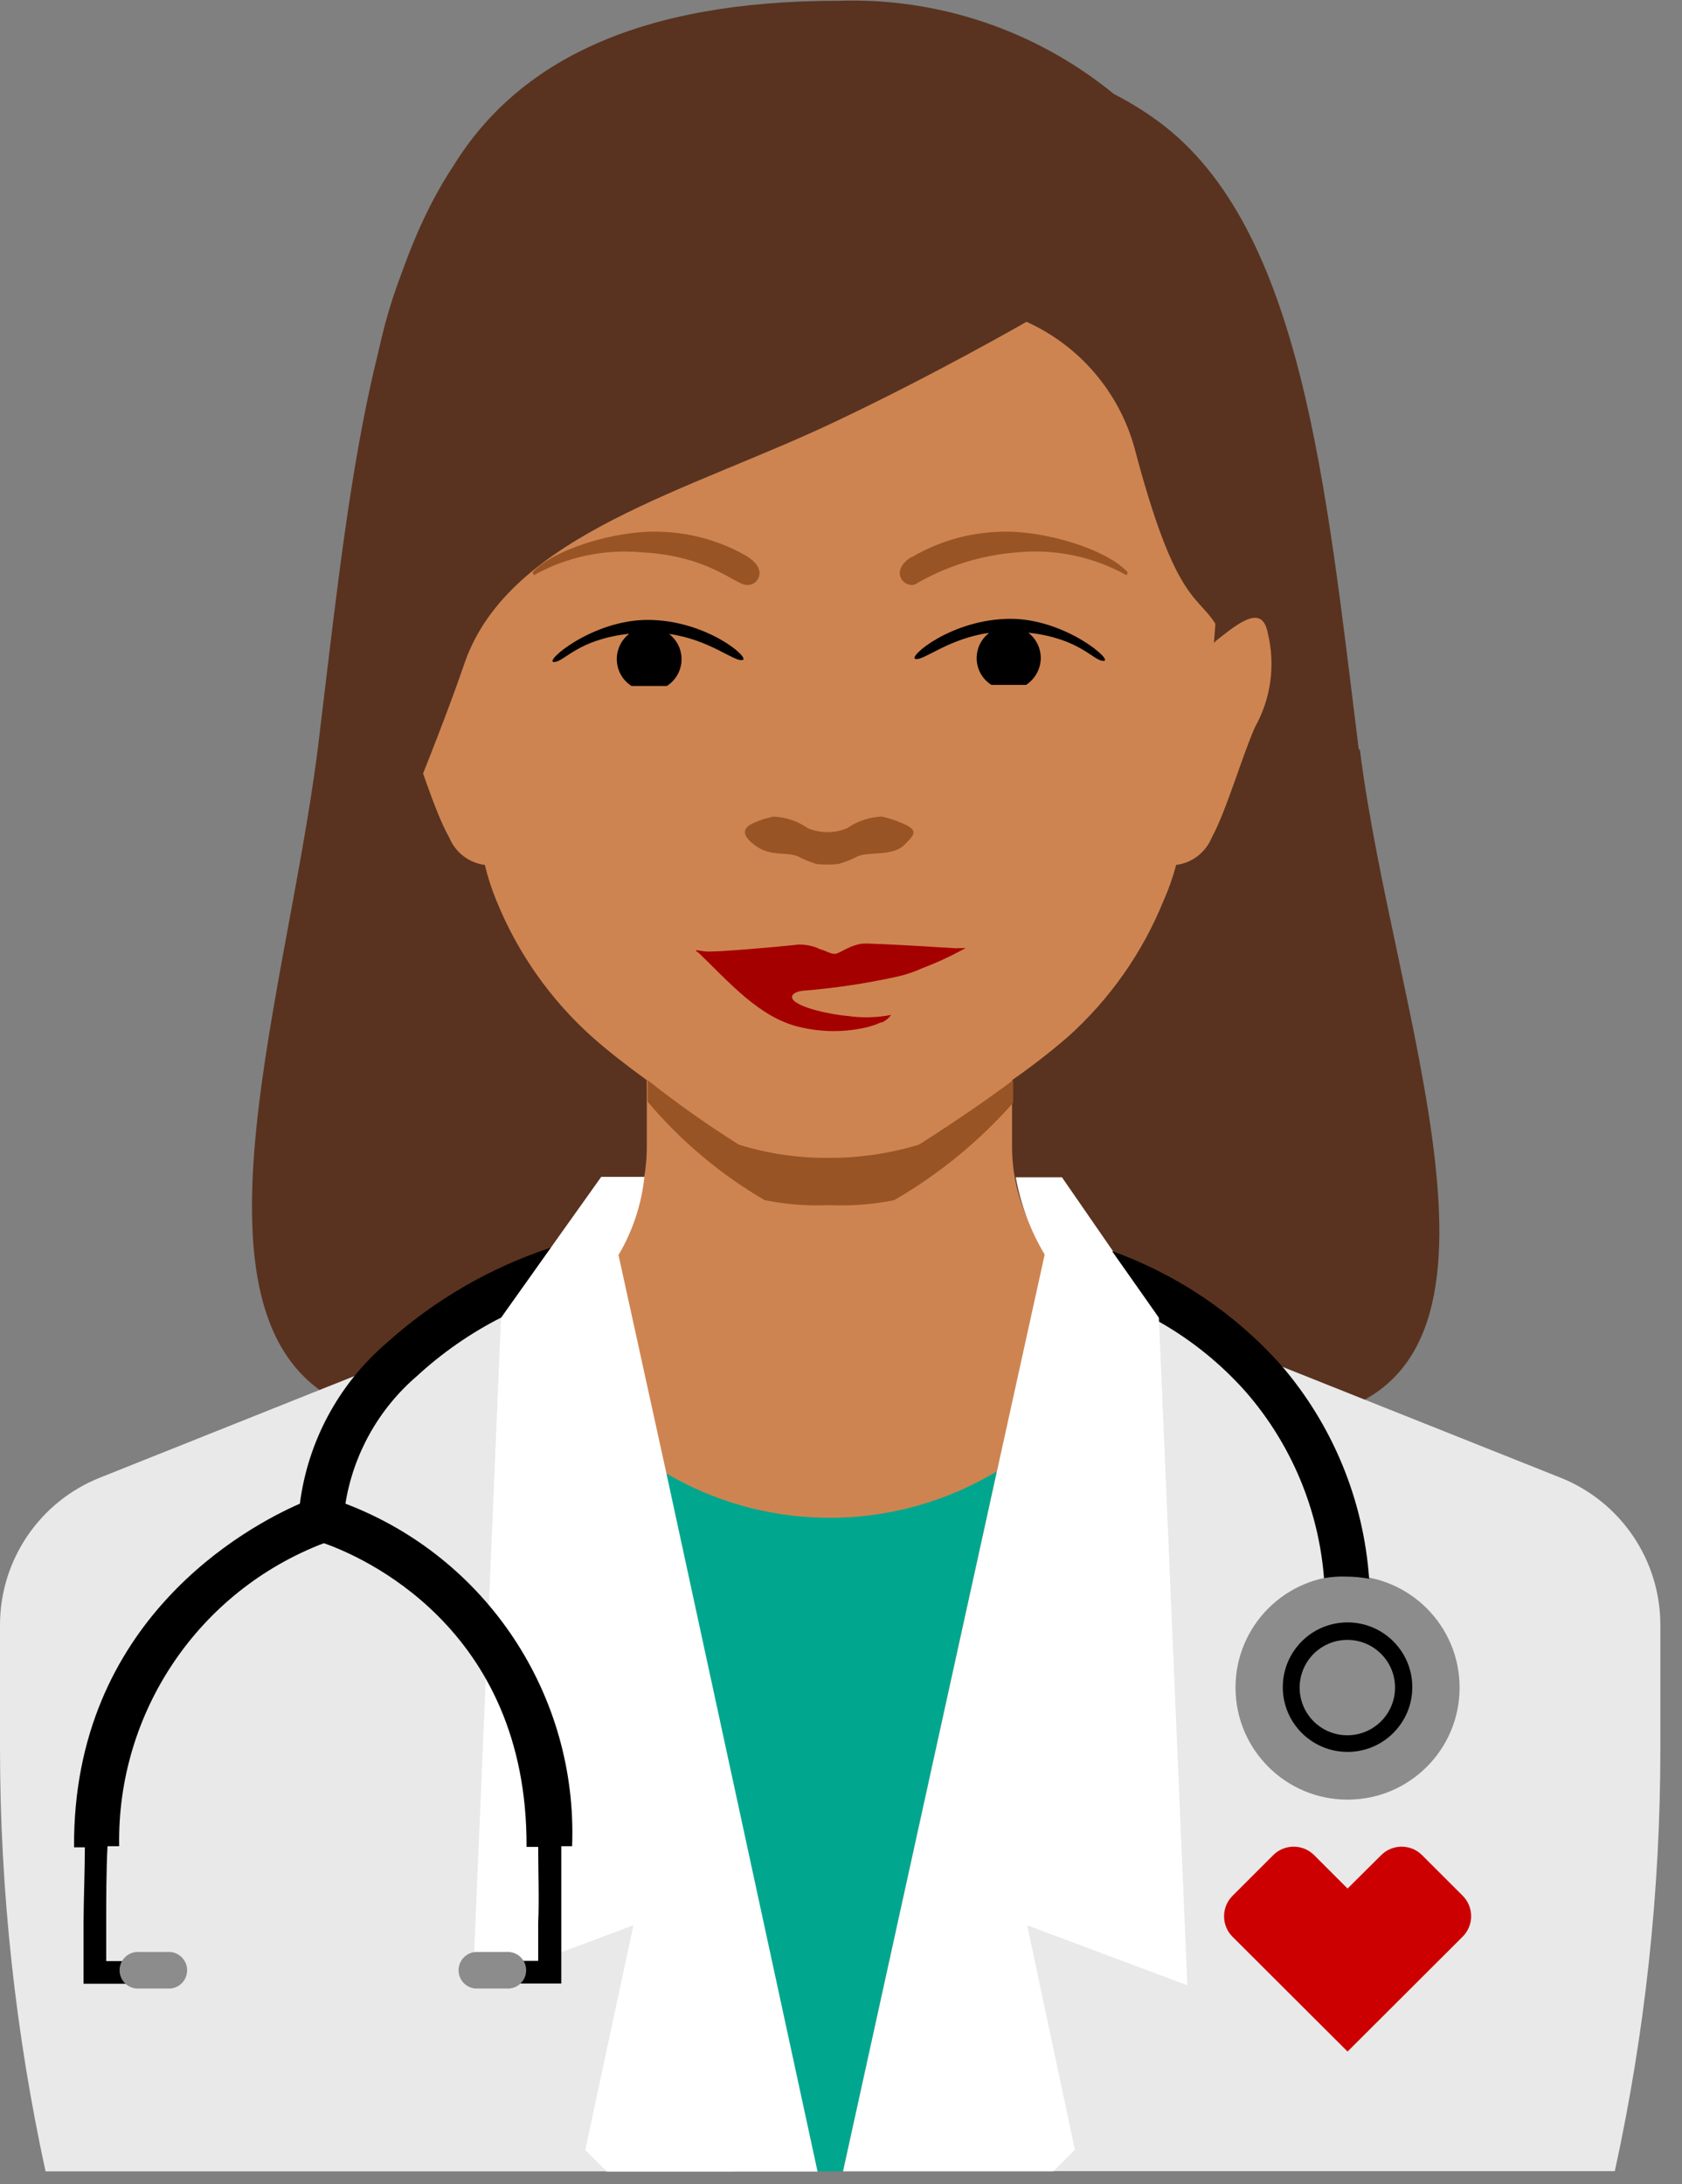
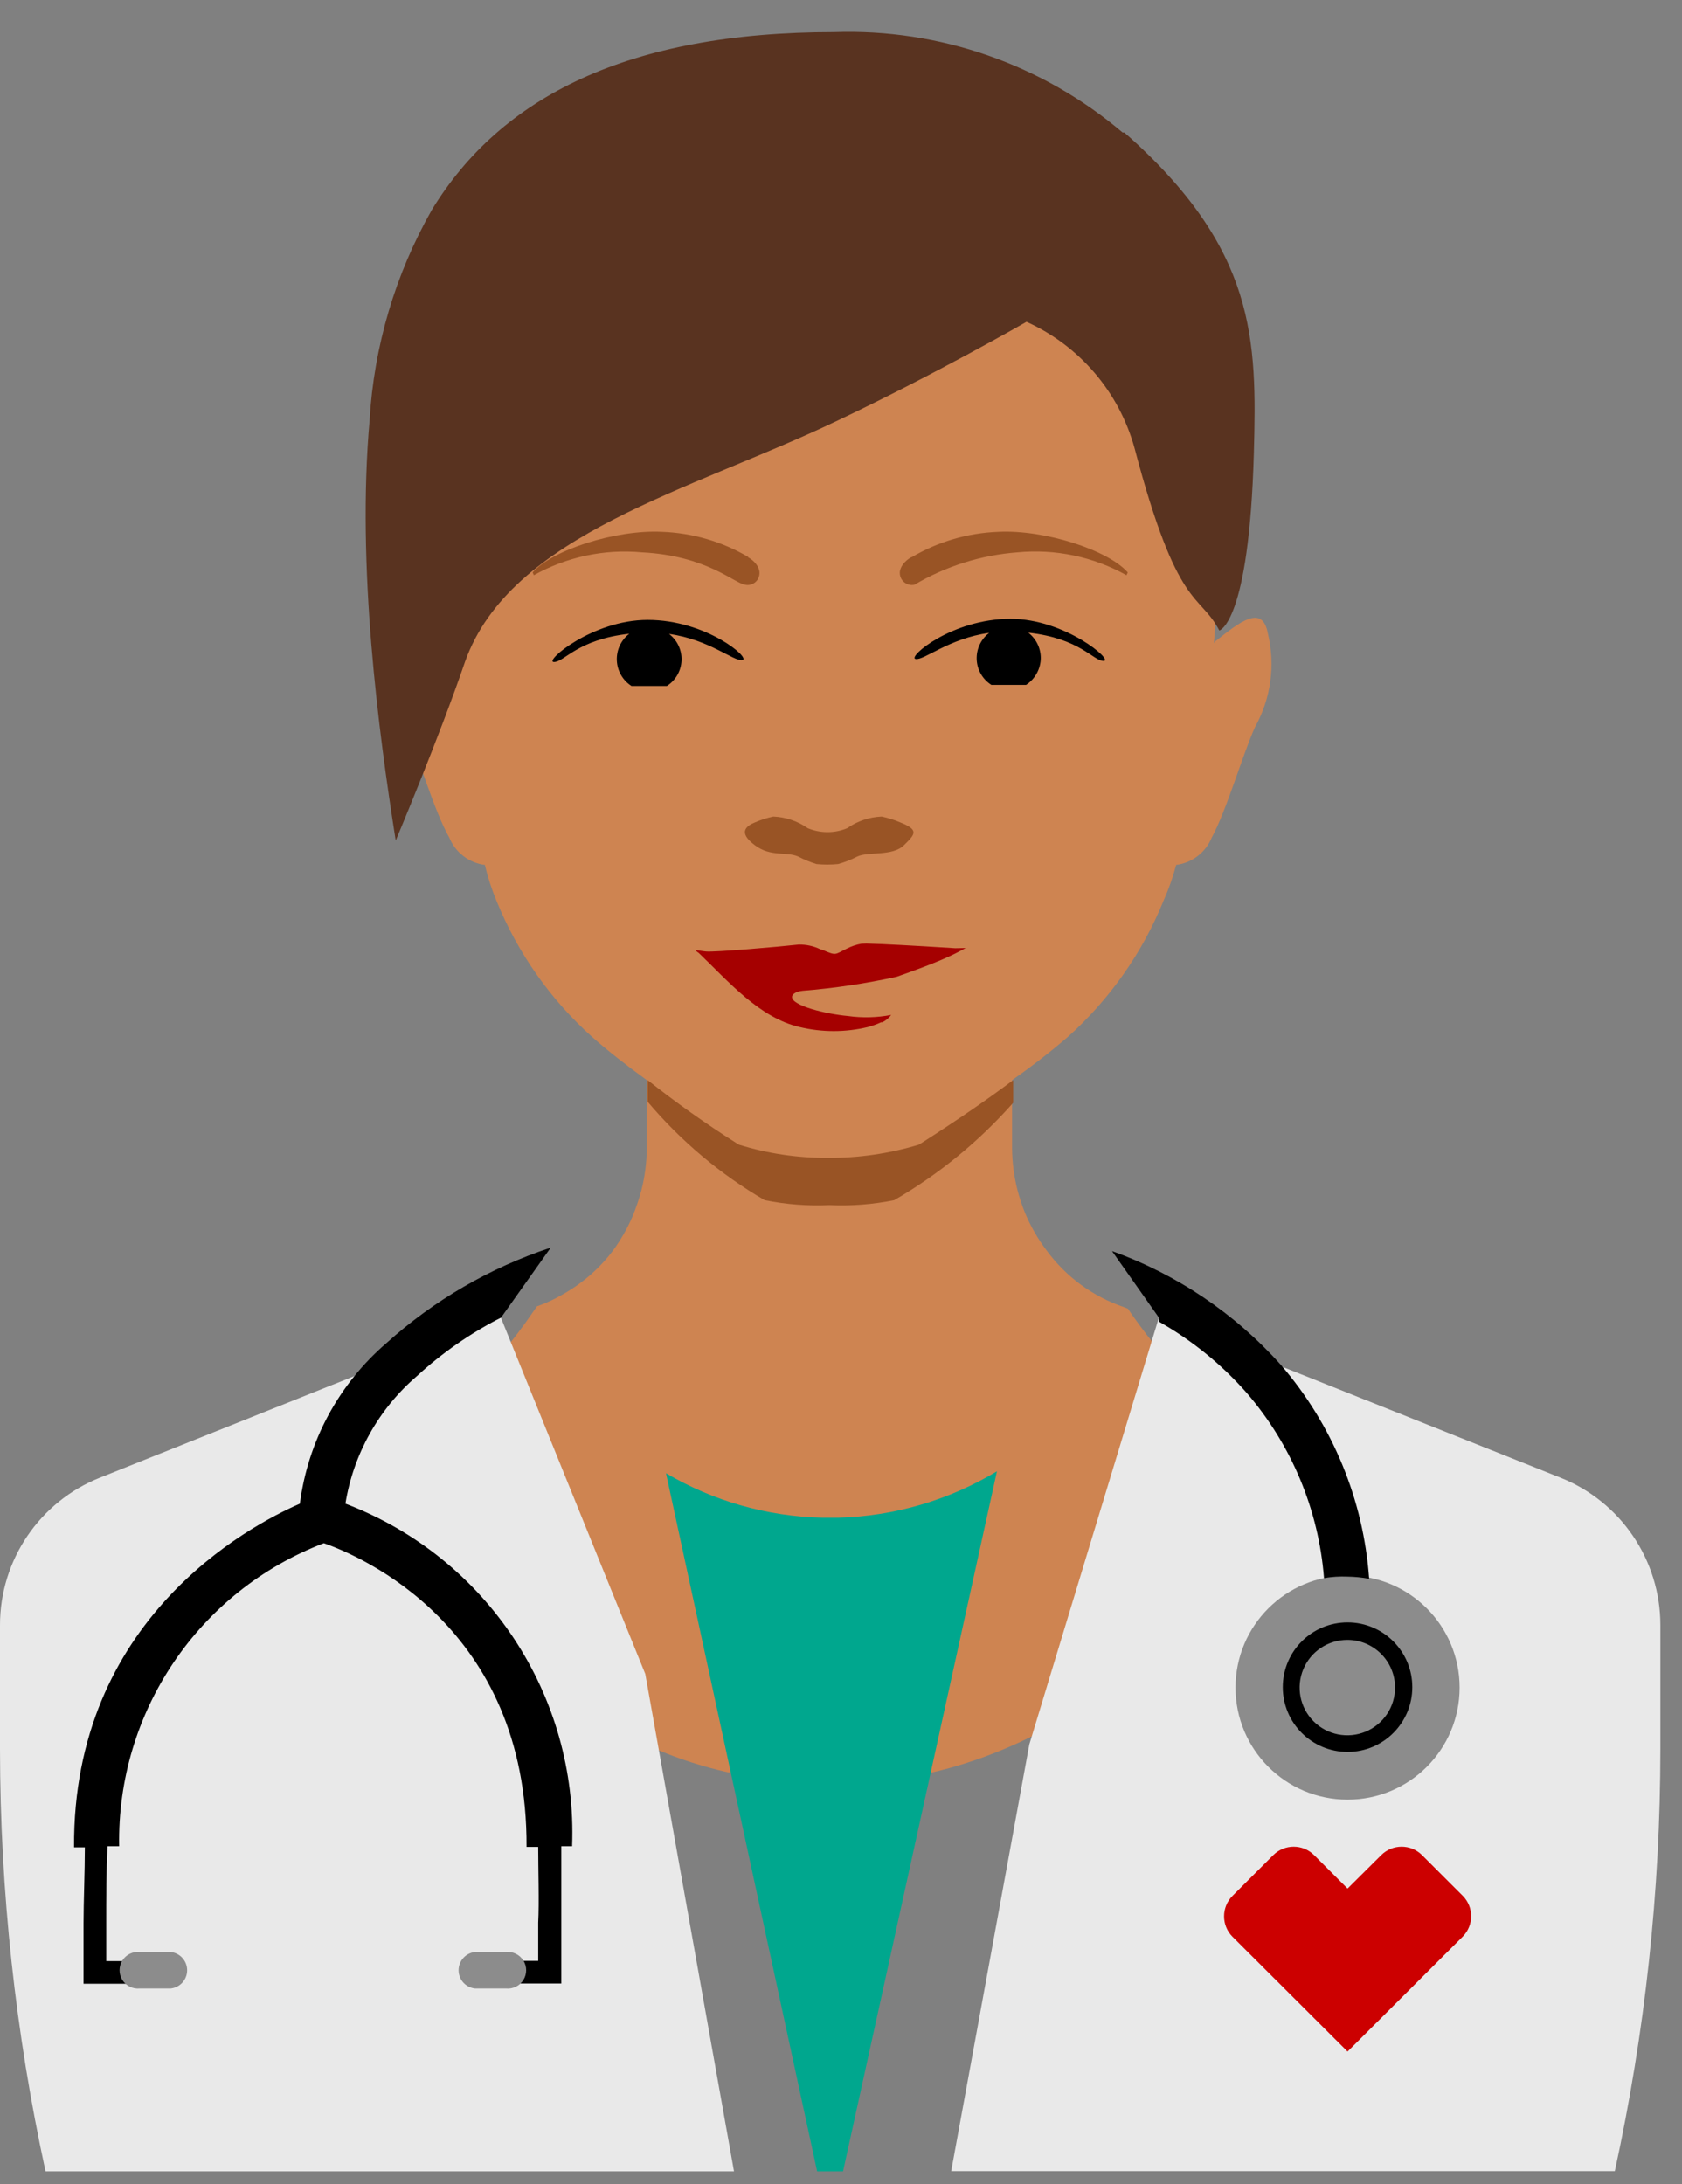
<svg xmlns="http://www.w3.org/2000/svg" width="67" height="87" viewBox="0 0 67 87">
  <rect x="0" y="0" width="67" height="87" fill="#808080" stroke="none" />
  <g fill="none" fill-rule="evenodd">
-     <path fill="#593320" fill-rule="nonzero" d="M54.125,29.851 C52.818,19.361 51.872,9.095 46.179,4.864 C45.609,4.442 45.005,4.068 44.373,3.747 C41.278,1.211 37.365,-0.11 33.366,0.032 C25.497,0.032 20.639,2.414 18.059,6.61 C14.55,11.889 13.759,20.84 12.658,29.826 C11.325,40.333 6.544,53.918 14.619,56.266 C22.694,58.613 33.865,58.613 33.865,58.613 C33.865,58.613 45.044,58.613 53.102,56.266 C61.159,53.918 55.475,40.333 54.168,29.851" />
    <path fill="#CE8451" fill-rule="nonzero" d="M42.533,41.304 C44.203,39.808 45.509,37.949 46.351,35.87 L46.351,35.87 C46.555,35.412 46.722,34.937 46.85,34.452 C47.485,34.371 48.028,33.953 48.269,33.36 C48.845,32.311 49.49,30.084 49.989,28.966 C50.625,27.831 50.809,26.498 50.504,25.234 C50.289,24.047 49.378,24.778 48.423,25.535 C48.403,25.563 48.38,25.588 48.355,25.612 L48.406,24.95 C48.552,23.033 48.406,21.244 48.406,19.929 L48.406,19.808 C48.41,19.291 48.378,18.774 48.312,18.261 C46.979,9.49 45.027,3.334 33.486,2.921 L32.678,2.921 C21.094,3.334 19.142,9.49 17.844,18.278 C17.781,18.791 17.752,19.308 17.758,19.826 C17.754,19.86 17.754,19.895 17.758,19.929 L17.758,19.929 C17.758,21.244 17.603,23.033 17.758,24.95 L17.809,25.612 L17.741,25.535 C16.786,24.778 15.875,24.047 15.66,25.234 C15.355,26.498 15.539,27.831 16.176,28.966 C16.649,30.084 17.293,32.311 17.895,33.36 C18.136,33.953 18.679,34.371 19.314,34.452 C19.43,34.942 19.585,35.422 19.779,35.887 L19.779,35.887 C20.62,37.959 21.923,39.812 23.588,41.304 C24.199,41.846 24.913,42.405 25.764,43.024 L25.764,45.758 C25.758,46.315 25.686,46.869 25.549,47.409 L25.549,47.409 C25.455,47.764 25.337,48.111 25.196,48.45 C24.988,48.934 24.726,49.392 24.414,49.817 C23.885,50.518 23.217,51.103 22.453,51.537 L22.161,51.7 C21.911,51.829 21.652,51.941 21.387,52.035 L21.249,52.233 C20.398,53.484 19.412,54.637 18.308,55.672 C17.326,56.568 16.778,57.843 16.803,59.172 C16.822,59.937 16.973,60.694 17.25,61.407 C18.381,63.987 20.244,66.179 22.608,67.71 C23.326,68.216 24.079,68.67 24.861,69.069 C27.385,70.404 30.211,71.065 33.065,70.986 C38.224,71.235 43.47,68.493 46.609,65.079 C47.409,64.224 48.089,63.263 48.63,62.224 C49.215,61.142 49.492,59.919 49.43,58.69 C49.344,57.587 48.858,56.553 48.062,55.784 L47.959,55.672 C47.01,54.787 46.146,53.814 45.379,52.766 C45.224,52.551 45.07,52.345 44.932,52.13 L44.786,52.07 C43.545,51.653 42.464,50.863 41.69,49.808 C41.342,49.348 41.053,48.845 40.83,48.312 C40.711,48.015 40.61,47.711 40.529,47.401 C40.392,46.861 40.32,46.307 40.314,45.75 L40.314,43.927 L40.314,43.927 L40.314,43.024 C41.083,42.489 41.823,41.915 42.533,41.304 Z" />
    <path fill="#995425" fill-rule="nonzero" d="M35.86 32.758C35.622 32.655 35.374 32.578 35.12 32.525 34.626 32.545 34.149 32.706 33.744 32.99 33.496 33.093 33.23 33.146 32.962 33.145 32.693 33.145 32.427 33.092 32.179 32.99 31.774 32.706 31.297 32.545 30.803 32.525 30.552 32.578 30.307 32.656 30.072 32.758 29.315 33.059 29.823 33.48 30.072 33.669 30.7 34.142 31.319 33.91 31.792 34.116 32.026 34.239 32.271 34.339 32.523 34.417 32.809 34.445 33.097 34.445 33.383 34.417 33.648 34.345 33.905 34.244 34.148 34.116 34.596 33.91 35.55 34.116 36.006 33.669 36.462 33.222 36.616 33.059 35.86 32.758zM29.814 22.19C28.769 21.574 27.587 21.228 26.374 21.184 24.517 21.09 21.98 21.915 21.215 22.801L21.266 22.912C22.575 22.181 24.074 21.863 25.566 22.001 28.146 22.13 29.247 23.231 29.677 23.291 29.819 23.323 29.968 23.287 30.08 23.195 30.193 23.102 30.256 22.963 30.253 22.818 30.253 22.586 30.055 22.336 29.788 22.19M36.324 22.19C37.369 21.574 38.551 21.229 39.764 21.184 41.621 21.09 44.149 21.915 44.923 22.801L44.872 22.912C43.551 22.174 42.036 21.857 40.529 22.001 39.081 22.11 37.677 22.552 36.427 23.291 36.284 23.322 36.135 23.287 36.021 23.195 35.907 23.103 35.842 22.964 35.842 22.818 35.842 22.586 36.04 22.336 36.307 22.19" />
    <path fill="#000" fill-rule="nonzero" d="M40.254 24.649C37.915 24.649 36.135 26.18 36.47 26.249 36.806 26.317 37.786 25.432 39.403 25.208 39.074 25.458 38.888 25.854 38.905 26.267 38.922 26.68 39.14 27.058 39.489 27.28L40.873 27.28C41.235 27.042 41.455 26.639 41.458 26.206 41.455 25.811 41.271 25.44 40.959 25.2 43.04 25.432 43.539 26.326 43.96 26.326 44.382 26.326 42.43 24.649 40.254 24.649zM25.798 24.692C28.137 24.692 29.917 26.223 29.573 26.292 29.229 26.36 28.266 25.475 26.65 25.251 26.979 25.501 27.165 25.897 27.148 26.31 27.13 26.723 26.912 27.101 26.564 27.323L25.153 27.323C24.805 27.099 24.587 26.72 24.57 26.305 24.553 25.891 24.738 25.495 25.067 25.243 22.986 25.475 22.488 26.369 22.066 26.369 21.645 26.369 23.588 24.692 25.798 24.692z" />
-     <path fill="#A50000" fill-rule="nonzero" d="M38.052,37.77 C36.333,37.659 35.094,37.599 34.716,37.59 C34.581,37.58 34.446,37.58 34.312,37.59 C34.108,37.627 33.911,37.694 33.727,37.788 C33.245,38.02 33.331,38.08 32.772,37.839 L32.678,37.813 C32.41,37.683 32.115,37.619 31.818,37.624 C30.958,37.719 28.473,37.934 28.12,37.899 C27.768,37.865 27.578,37.779 27.836,37.96 C29.014,39.086 30.244,40.539 31.852,40.909 C32.745,41.124 33.677,41.124 34.57,40.909 L34.819,40.832 L34.819,40.832 C34.913,40.8 35.005,40.762 35.094,40.72 L35.146,40.72 C35.285,40.652 35.406,40.552 35.498,40.427 C34.931,40.535 34.35,40.55 33.779,40.47 C32.919,40.393 31.508,40.058 31.551,39.697 C31.551,39.636 31.646,39.499 31.973,39.464 C33.234,39.363 34.486,39.177 35.722,38.905 C36.074,38.828 36.418,38.712 36.745,38.562 C37.338,38.338 37.912,38.07 38.465,37.762 L38.465,37.762 L38.052,37.77 Z" />
+     <path fill="#A50000" fill-rule="nonzero" d="M38.052,37.77 C36.333,37.659 35.094,37.599 34.716,37.59 C34.581,37.58 34.446,37.58 34.312,37.59 C34.108,37.627 33.911,37.694 33.727,37.788 C33.245,38.02 33.331,38.08 32.772,37.839 L32.678,37.813 C32.41,37.683 32.115,37.619 31.818,37.624 C30.958,37.719 28.473,37.934 28.12,37.899 C27.768,37.865 27.578,37.779 27.836,37.96 C29.014,39.086 30.244,40.539 31.852,40.909 C32.745,41.124 33.677,41.124 34.57,40.909 L34.819,40.832 L34.819,40.832 C34.913,40.8 35.005,40.762 35.094,40.72 L35.146,40.72 C35.285,40.652 35.406,40.552 35.498,40.427 C34.931,40.535 34.35,40.55 33.779,40.47 C32.919,40.393 31.508,40.058 31.551,39.697 C31.551,39.636 31.646,39.499 31.973,39.464 C33.234,39.363 34.486,39.177 35.722,38.905 C37.338,38.338 37.912,38.07 38.465,37.762 L38.465,37.762 L38.052,37.77 Z" />
    <path fill="#593320" fill-rule="nonzero" d="M44.717,5.277 C41.519,2.561 37.422,1.135 33.228,1.279 C25.016,1.279 19.942,3.858 17.199,8.364 C15.741,10.932 14.894,13.8 14.722,16.747 C14.206,22.56 15.075,29.129 15.763,33.48 C15.763,33.48 17.483,29.404 18.523,26.36 C20.338,21.27 27.518,19.55 33.374,16.747 C37.287,14.89 40.89,12.818 40.89,12.818 C42.998,13.771 44.573,15.61 45.19,17.839 C46.91,24.366 47.77,23.592 48.57,25.114 C48.57,25.114 49.756,24.839 49.946,18.037 C50.066,13.54 50.057,9.92 44.786,5.277" />
    <polygon points="33.073 86.489 33.581 86.489 32.575 86.489" />
    <path fill="#00A78E" fill-rule="nonzero" d="M33.581,86.489 L39.712,58.604 C37.803,59.756 35.629,60.393 33.4,60.453 L32.747,60.453 C30.557,60.403 28.416,59.793 26.529,58.682 L32.549,86.489 L33.581,86.489 Z" />
    <path fill="#E9E9E9" fill-rule="nonzero" d="M25.704 66.678L19.951 52.482 3.99 58.854C1.579 59.81-.003 62.142-0 64.735L-0 69.679C.005 75.331.613 80.966 1.814 86.489L29.238 86.489 25.704 66.678zM62.148 58.854L46.162 52.482 41.002 69.481 37.889 86.48 64.324 86.48C65.529 80.961 66.137 75.328 66.138 69.679L66.138 64.735C66.141 62.142 64.559 59.81 62.148 58.854L62.148 58.854z" />
-     <path fill="#FFF" fill-rule="nonzero" d="M24.637 49.989C25.201 49.038 25.553 47.976 25.669 46.876L23.949 46.876 19.959 52.482 19.959 52.482 18.833 79.077 25.231 76.687 23.313 85.638 24.173 86.498 32.566 86.498 26.546 58.69 24.637 49.989zM47.297 79.077L46.162 52.482 46.162 52.482 42.301 46.893 42.301 46.893 40.46 46.893C40.657 47.98 41.047 49.023 41.613 49.972L39.712 58.604 33.581 86.489 41.957 86.489 42.817 85.629 40.916 76.687 47.297 79.077z" />
    <ellipse cx="53.678" cy="67.22" fill="#8C8C8C" fill-rule="nonzero" rx="4.463" ry="4.463" />
    <path fill="#000" fill-rule="nonzero" d="M53.678 69.782C52.253 69.782 51.098 68.627 51.098 67.203 51.098 65.778 52.253 64.623 53.678 64.623 55.102 64.623 56.257 65.778 56.257 67.203 56.257 68.627 55.102 69.782 53.678 69.782L53.678 69.782zM53.678 65.32C52.908 65.316 52.213 65.777 51.916 66.487 51.619 67.197 51.779 68.015 52.322 68.561 52.865 69.106 53.683 69.27 54.394 68.976 55.106 68.683 55.57 67.989 55.57 67.22 55.57 66.174 54.724 65.324 53.678 65.32zM46.17 52.646C47.485 53.39 48.665 54.349 49.662 55.483 51.447 57.552 52.526 60.137 52.74 62.861 53.05 62.806 53.364 62.786 53.678 62.8 53.966 62.804 54.254 62.832 54.538 62.886 54.315 59.741 53.081 56.752 51.02 54.365 49.191 52.319 46.88 50.761 44.296 49.834L46.162 52.482 46.17 52.646zM21.937 49.696C19.512 50.498 17.28 51.795 15.384 53.506 13.489 55.138 12.264 57.413 11.945 59.894 9.881 60.797 2.889 64.52 2.95 73.583L3.38 73.583C3.38 74.537 3.328 75.75 3.328 76.601L3.328 79.017 5.048 79.017C4.902 78.878 4.818 78.686 4.816 78.484 4.82 78.352 4.862 78.223 4.936 78.114L4.231 78.114 4.231 76.558C4.231 75.698 4.231 74.486 4.283 73.54L4.747 73.54C4.652 68.201 7.911 63.375 12.899 61.468 14.309 61.958 21.017 64.769 20.974 73.566L21.438 73.566C21.438 74.425 21.481 75.81 21.438 76.584L21.438 78.106 20.776 78.106C20.851 78.215 20.892 78.343 20.897 78.475 20.894 78.677 20.811 78.869 20.664 79.008L22.359 79.008 22.359 76.558C22.359 75.784 22.359 74.46 22.359 73.54L22.789 73.54C23.019 67.525 19.386 62.034 13.759 59.894 14.077 57.921 15.082 56.124 16.597 54.821 17.605 53.891 18.736 53.104 19.959 52.482L21.937 49.696z" />
    <path fill="#8C8C8C" fill-rule="nonzero" d="M20.157 77.753L18.919 77.753C18.548 77.793 18.267 78.107 18.267 78.48 18.267 78.853 18.548 79.166 18.919 79.206L20.148 79.206C20.427 79.236 20.698 79.105 20.847 78.868 20.996 78.63 20.996 78.329 20.847 78.091 20.698 77.854 20.427 77.723 20.148 77.753L20.157 77.753zM6.802 77.753L5.572 77.753C5.294 77.723 5.023 77.854 4.874 78.091 4.725 78.329 4.725 78.63 4.874 78.868 5.023 79.105 5.294 79.236 5.572 79.206L6.802 79.206C7.173 79.166 7.454 78.853 7.454 78.48 7.454 78.107 7.173 77.793 6.802 77.753z" />
    <path fill="#C00" fill-rule="nonzero" d="M58.27,75.517 L56.644,73.892 C56.195,73.445 55.469,73.445 55.019,73.892 L53.678,75.225 L52.345,73.892 C51.895,73.445 51.169,73.445 50.719,73.892 L49.094,75.517 C48.647,75.967 48.647,76.693 49.094,77.143 L53.678,81.717 L58.27,77.134 C58.711,76.685 58.711,75.966 58.27,75.517 Z" />
    <path fill="#995425" fill-rule="nonzero" d="M30.459,47.805 C31.308,47.976 32.174,48.042 33.039,48.003 C33.904,48.042 34.77,47.976 35.619,47.805 C37.397,46.776 38.997,45.467 40.357,43.927 L40.357,43.024 C39.36,43.772 38.164,44.598 36.711,45.526 L36.599,45.595 C35.42,45.952 34.194,46.129 32.962,46.12 C31.766,46.126 30.577,45.949 29.436,45.595 L29.324,45.526 C28.106,44.754 26.929,43.919 25.798,43.024 L25.798,43.884 C27.117,45.447 28.693,46.773 30.459,47.805 L30.459,47.805 Z" />
  </g>
</svg>